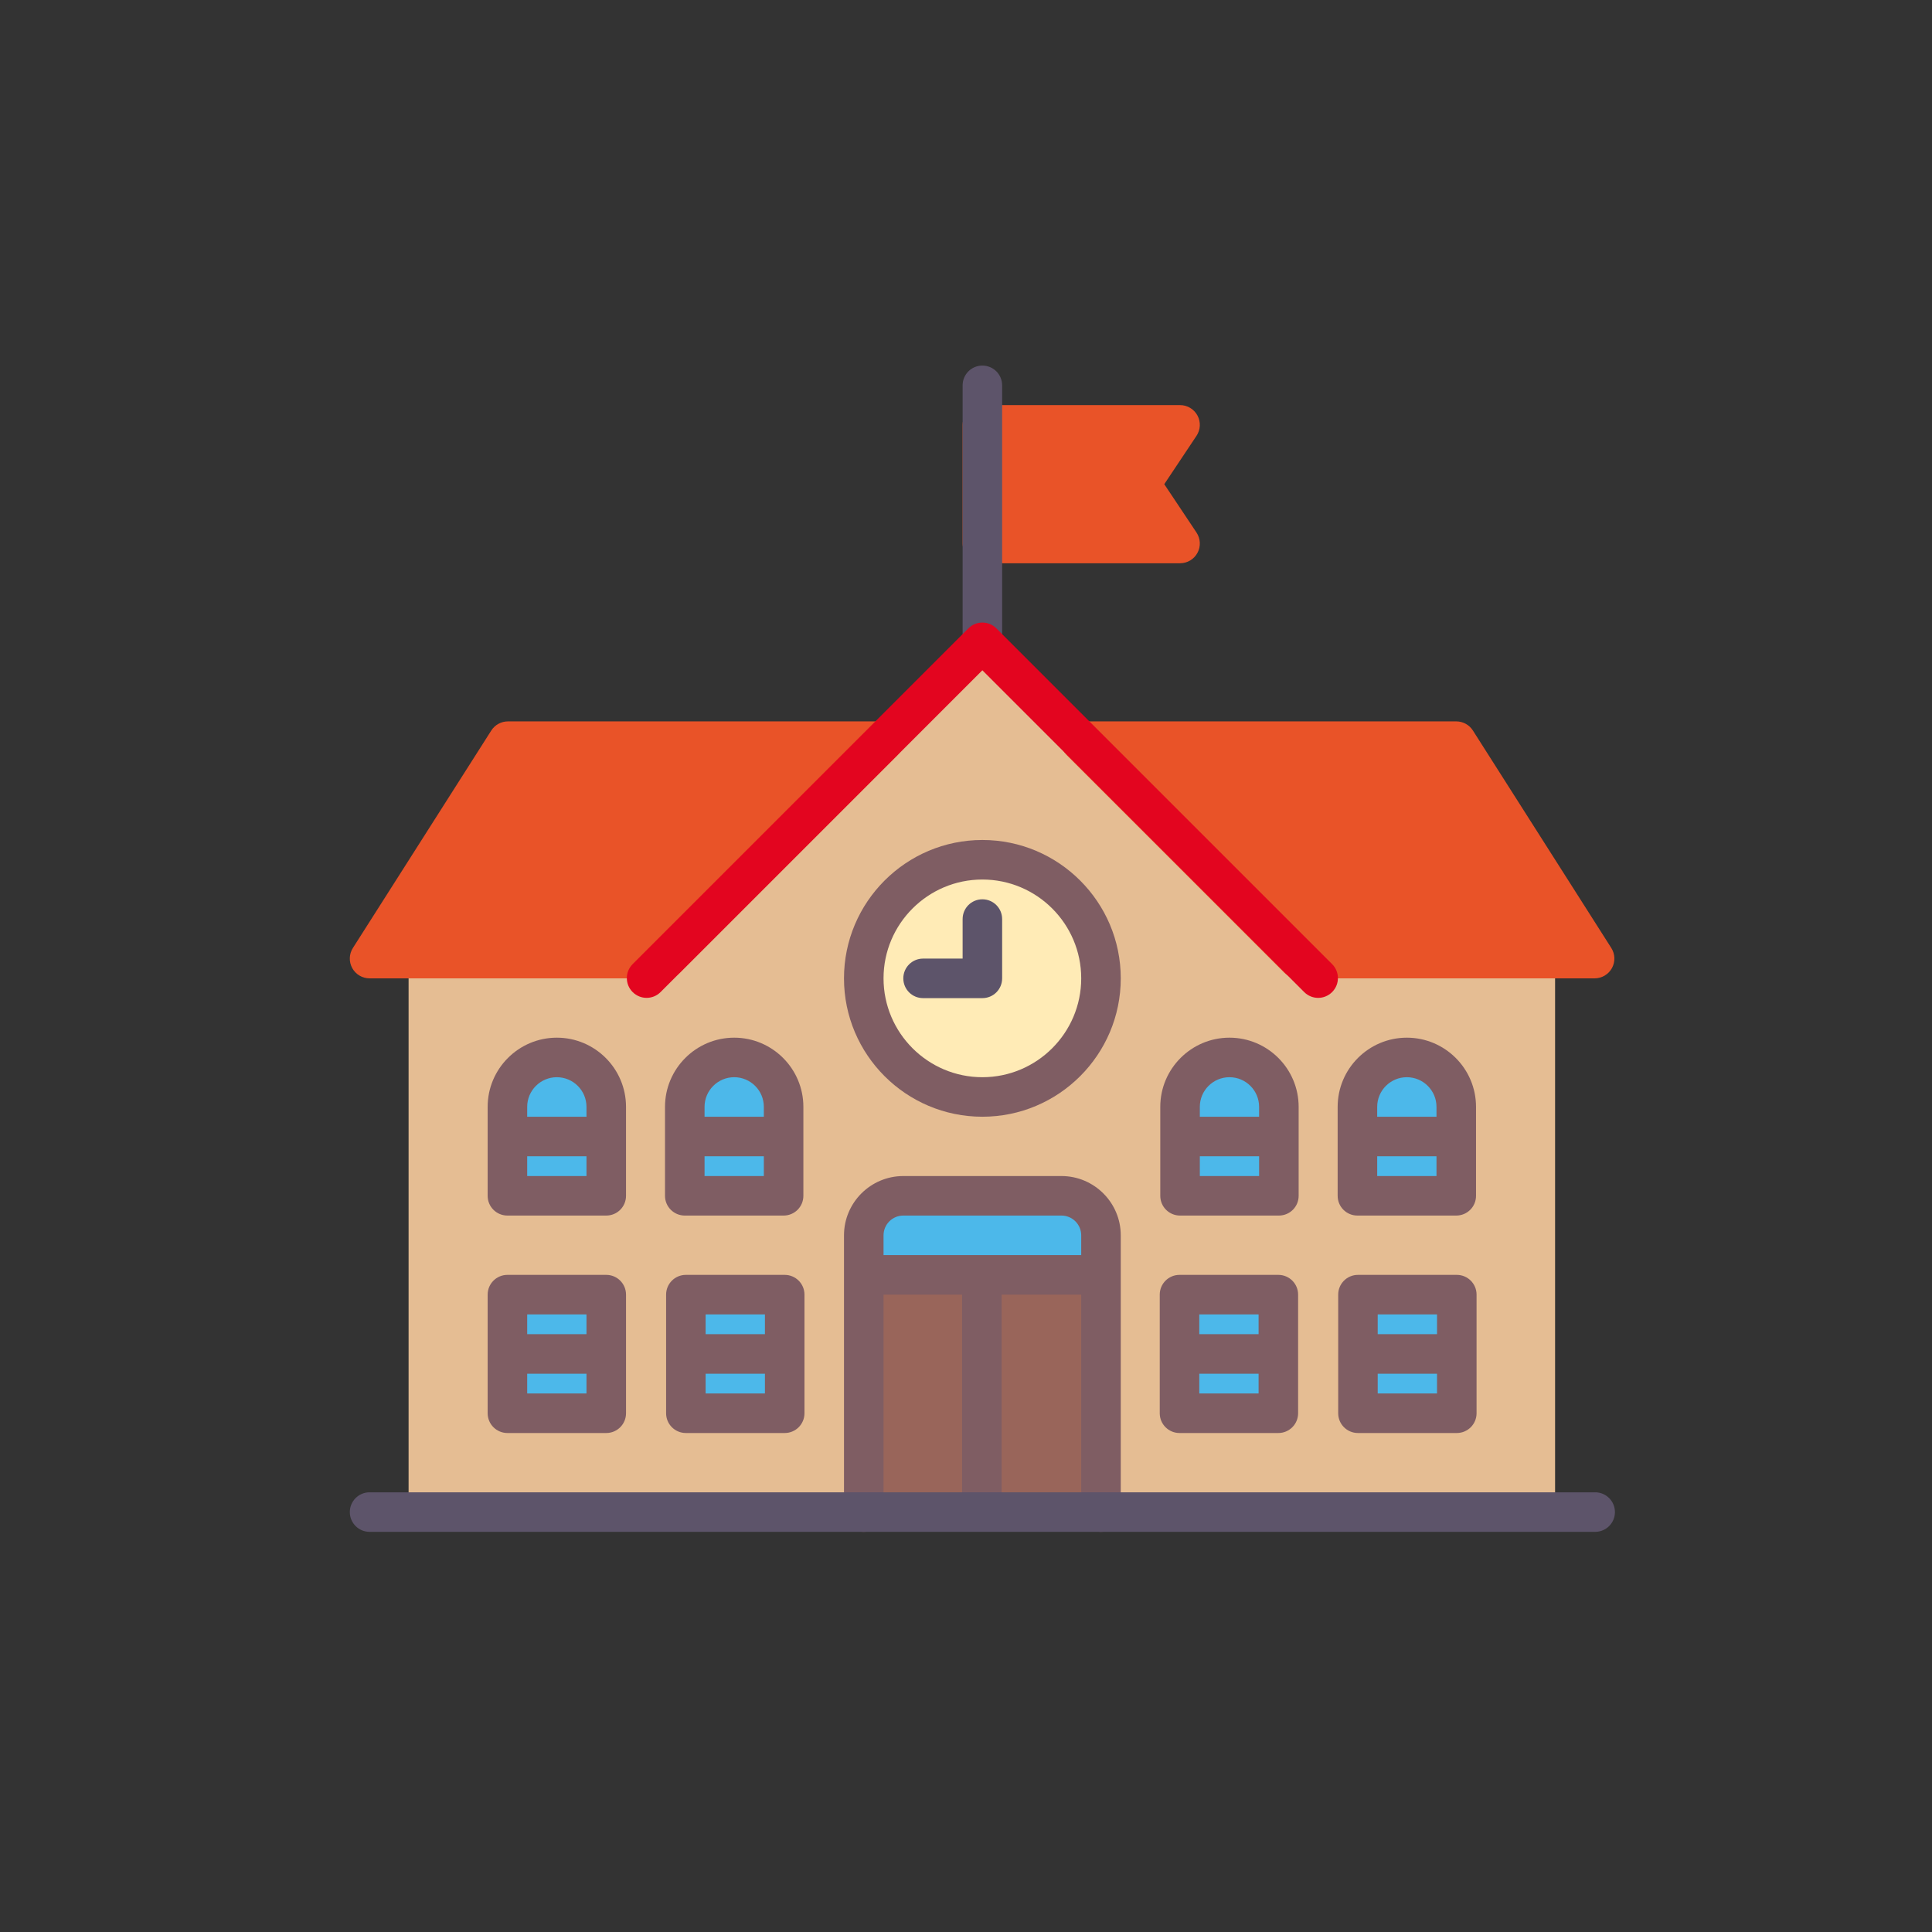
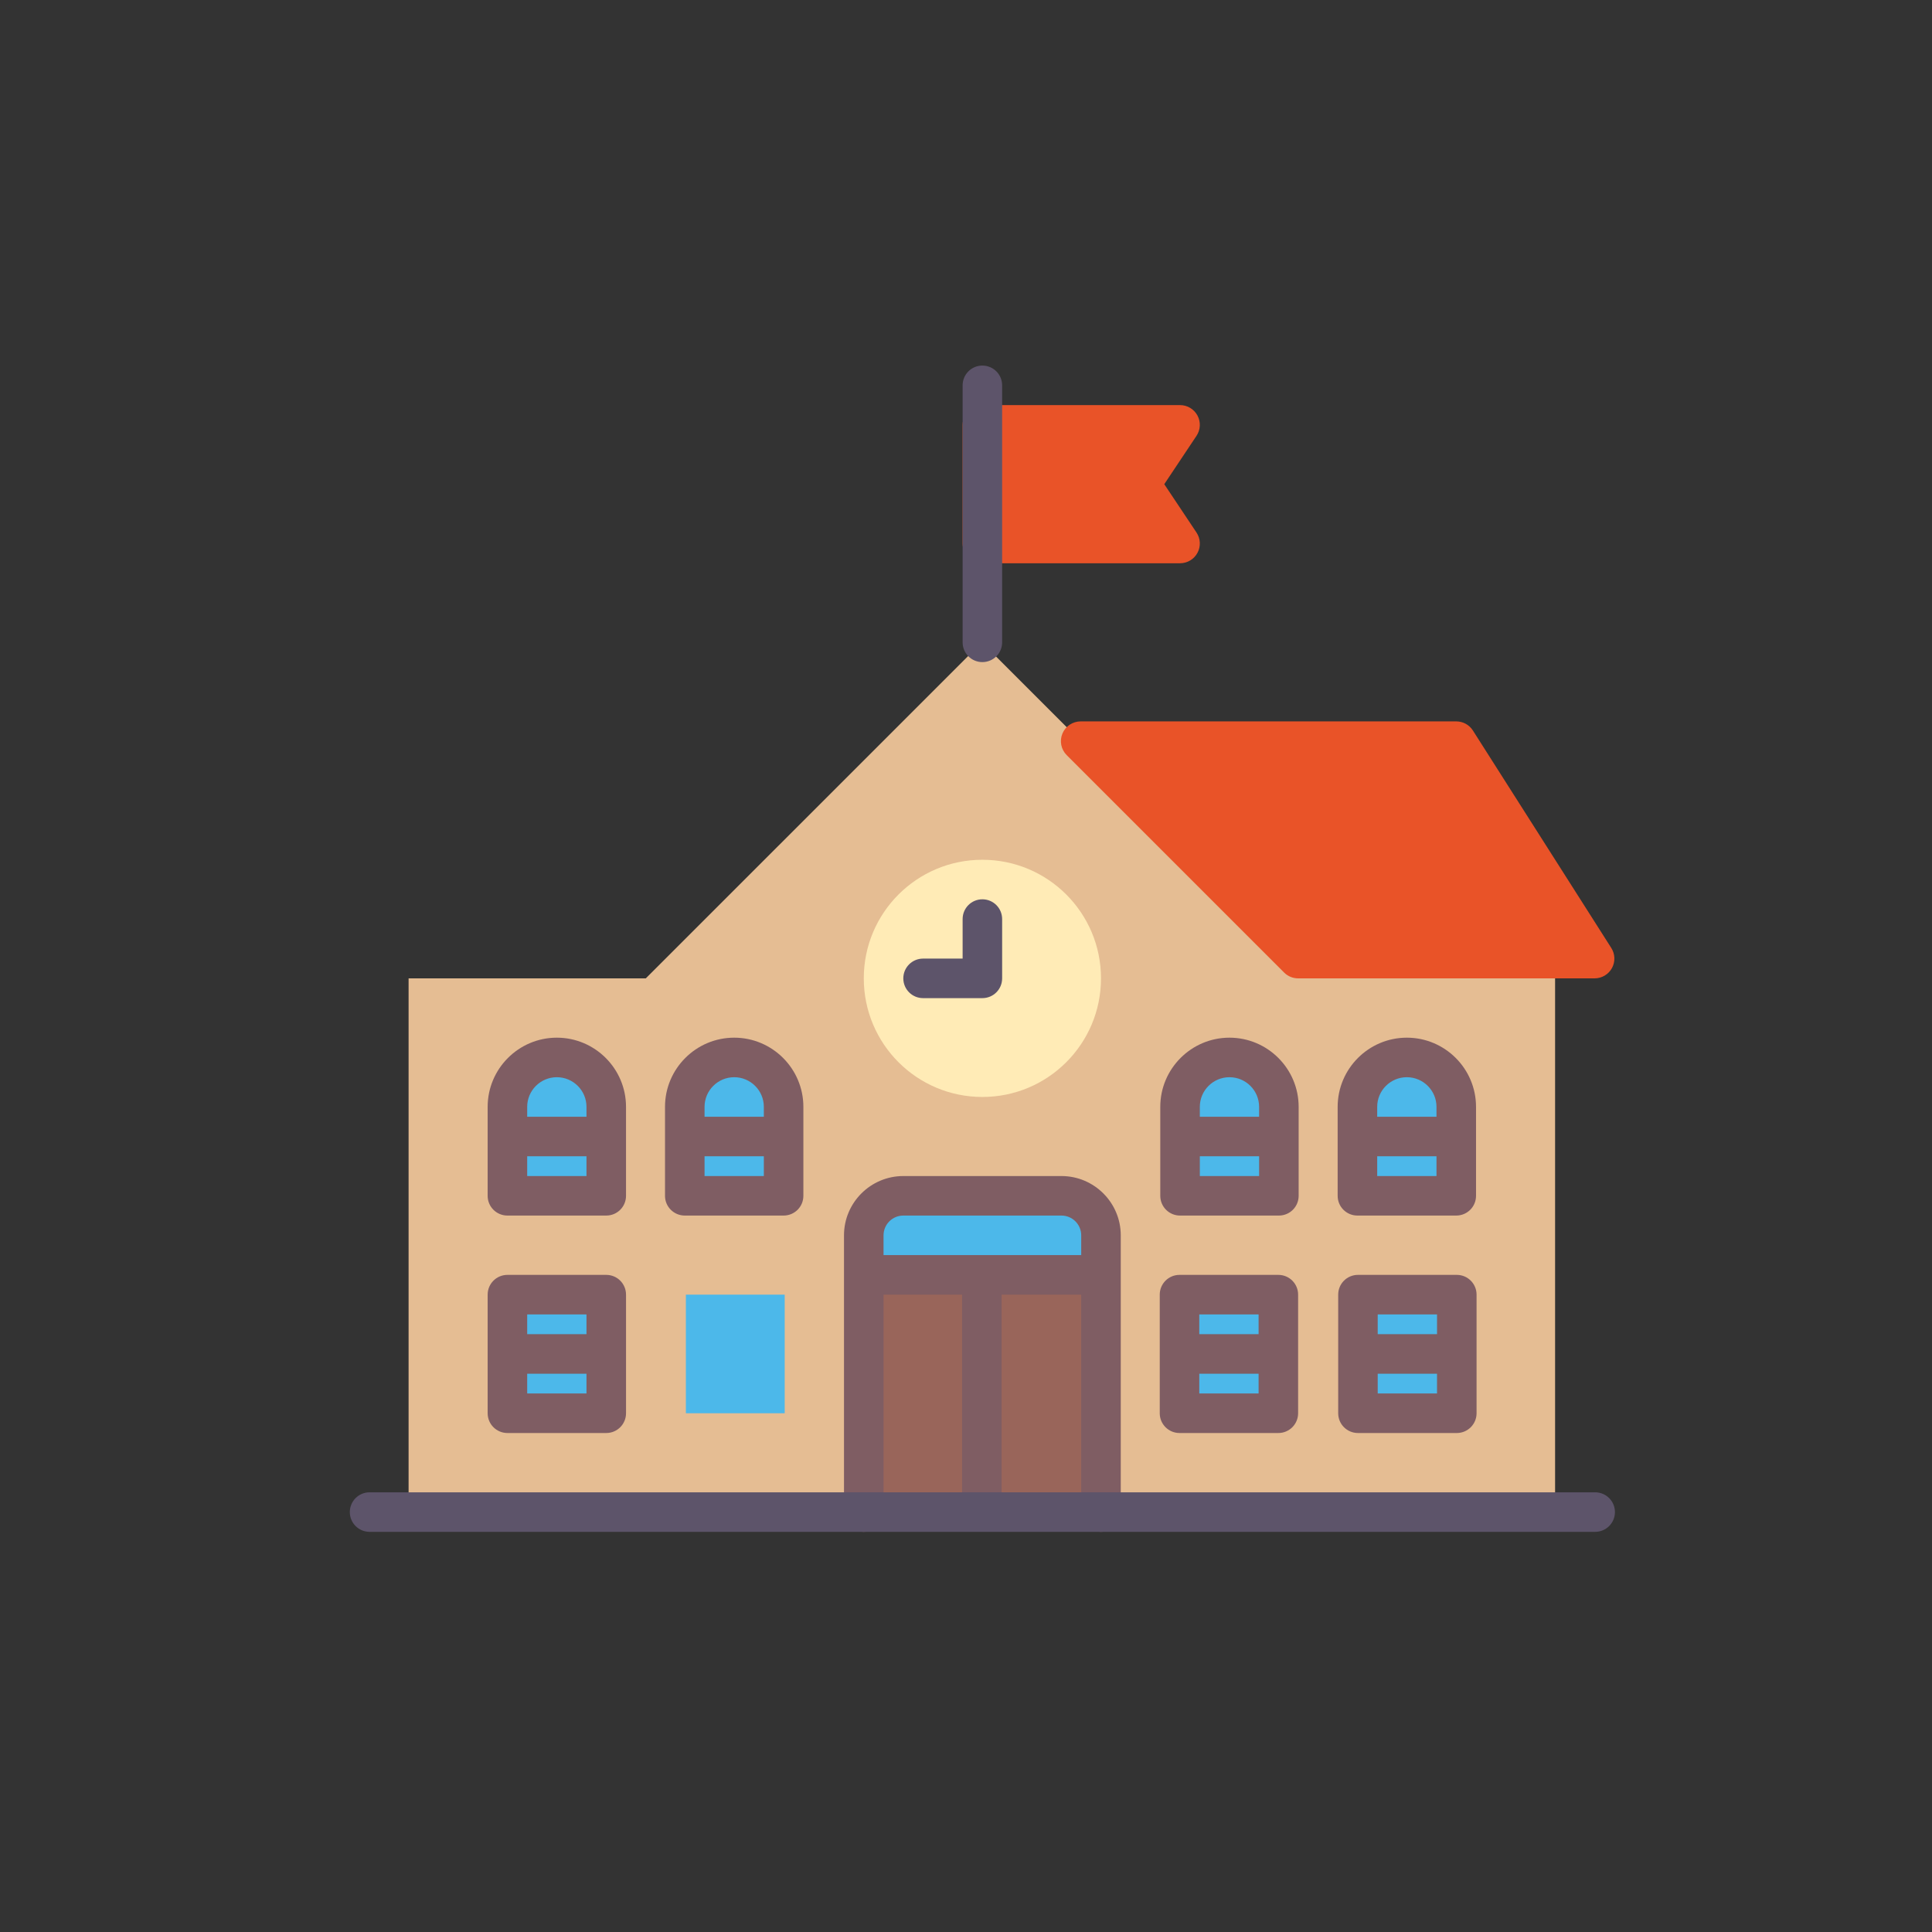
<svg xmlns="http://www.w3.org/2000/svg" version="1.1" id="Layer_1" x="0px" y="0px" width="512px" height="512px" viewBox="0 0 512 512" enable-background="new 0 0 512 512" xml:space="preserve">
  <rect x="0" y="0" width="512" height="512" fill="#333333" stroke="none" />
  <g>
    <g>
      <polygon fill="#E5BD93" points="412.114,400.717 108.282,400.717 108.282,259.275 171.144,259.275 260.201,170.225     349.26,259.275 412.114,259.275   " />
    </g>
    <g>
      <rect x="228.765" y="337.855" fill="#99655A" width="62.867" height="62.861" />
    </g>
    <g>
      <path fill="#4CB8EA" d="M290.32,316.904h-60.244c-0.724,0-1.312,0.58-1.312,1.305v19.646h62.867v-19.646    C291.632,317.484,291.044,316.904,290.32,316.904z" />
    </g>
    <g>
      <path fill="#E95328" d="M308.544,128.315l8.537-12.805c1.076-1.609,1.182-3.682,0.266-5.383c-0.909-1.707-2.691-2.771-4.621-2.771    h-52.389c-2.895,0-5.232,2.346-5.232,5.24v31.432c0,2.9,2.338,5.238,5.232,5.238h52.389c1.93,0,3.712-1.057,4.621-2.766    c0.916-1.707,0.811-3.773-0.266-5.381L308.544,128.315z" />
    </g>
    <g>
      <g>
        <path fill="#5D546A" d="M260.337,175.463c-2.895,0-5.232-2.344-5.232-5.238v-68.102c0-2.9,2.338-5.24,5.232-5.24     c2.902,0,5.24,2.34,5.24,5.24v68.102C265.577,173.119,263.239,175.463,260.337,175.463z" />
      </g>
    </g>
    <g>
      <path fill="#E95328" d="M281.549,194.41c0.804-1.961,2.728-3.234,4.844-3.234h99.53c1.795,0,3.459,0.914,4.417,2.424l36.67,57.623    c1.027,1.613,1.089,3.66,0.173,5.337c-0.921,1.67-2.678,2.715-4.59,2.715h-78.579c-1.392,0-2.722-0.551-3.698-1.533    l-57.629-57.628C281.184,198.617,280.738,196.371,281.549,194.41z" />
    </g>
    <g>
-       <path fill="#E95328" d="M238.989,194.41c-0.81-1.961-2.721-3.234-4.843-3.234h-99.531c-1.794,0-3.458,0.914-4.423,2.424    l-36.67,57.623c-1.027,1.613-1.089,3.66-0.174,5.337c0.922,1.67,2.686,2.715,4.597,2.715h78.579c1.393,0,2.723-0.551,3.699-1.533    l57.628-57.623C239.349,198.617,239.8,196.371,238.989,194.41z" />
-     </g>
+       </g>
    <g>
      <g>
-         <path fill="#E3051F" d="M349.327,264.447c-1.342,0-2.678-0.514-3.705-1.541l-85.285-85.277l-85.278,85.277     c-2.041,2.049-5.356,2.049-7.404,0c-2.048-2.047-2.048-5.355,0-7.404l88.983-88.984c2.048-2.047,5.357-2.047,7.405,0     l88.983,88.984c2.048,2.048,2.048,5.357,0,7.404C352.006,263.933,350.664,264.447,349.327,264.447z" />
-       </g>
+         </g>
    </g>
    <g>
      <path fill="#FFEBB6" d="M260.337,227.846c17.364,0,31.438,14.066,31.438,31.429c0,17.363-14.073,31.432-31.438,31.432    c-17.357,0-31.424-14.068-31.424-31.432C228.913,241.912,242.979,227.846,260.337,227.846z" />
    </g>
    <g>
      <path fill="#5D546A" d="M260.337,238.324c-2.895,0-5.232,2.338-5.232,5.24v10.473h-10.479c-2.895,0-5.239,2.344-5.239,5.238    c0,2.902,2.345,5.24,5.239,5.24h15.712c2.902,0,5.24-2.338,5.24-5.24v-15.71C265.577,240.662,263.239,238.324,260.337,238.324z" />
    </g>
    <g>
      <g>
        <path fill="#4CB8EA" d="M338.774,293.328c0-7.23-5.864-13.094-13.096-13.094c-7.237,0-13.096,5.863-13.096,13.094     c0,0.893,0.094,1.77,0.267,2.617h-0.267v20.959h26.191v-20.959h-0.26C338.688,295.097,338.774,294.22,338.774,293.328z" />
      </g>
      <g>
        <path fill="#7F5D63" d="M325.821,274.994c-10.107,0-18.335,8.227-18.335,18.334v23.576c0,2.895,2.345,5.232,5.239,5.232h26.191     c2.9,0,5.239-2.338,5.239-5.232v-23.576C344.156,283.22,335.929,274.994,325.821,274.994z M325.821,285.472     c4.336,0,7.855,3.52,7.855,7.855v2.617h-15.711v-2.617C317.966,288.992,321.491,285.472,325.821,285.472z M317.966,311.664v-5.24     h15.711v5.24H317.966z" />
      </g>
    </g>
    <g>
      <g>
        <rect x="181.765" y="343.094" fill="#4CB8EA" width="26.19" height="31.432" />
      </g>
      <g>
-         <path fill="#7F5D63" d="M207.955,337.855h-26.19c-2.901,0-5.24,2.338-5.24,5.238v31.432c0,2.895,2.339,5.238,5.24,5.238h26.19     c2.896,0,5.239-2.344,5.239-5.238v-31.432C213.194,340.193,210.851,337.855,207.955,337.855z M202.716,348.334v5.232h-15.719     v-5.232H202.716z M186.997,369.285v-5.238h15.719v5.238H186.997z" />
-       </g>
+         </g>
    </g>
    <g>
      <g>
        <rect x="134.474" y="343.094" fill="#4CB8EA" width="26.19" height="31.432" />
      </g>
      <g>
        <path fill="#7F5D63" d="M160.664,337.855h-26.19c-2.896,0-5.24,2.338-5.24,5.238v31.432c0,2.895,2.345,5.238,5.24,5.238h26.19     c2.896,0,5.239-2.344,5.239-5.238v-31.432C165.903,340.193,163.56,337.855,160.664,337.855z M155.425,348.334v5.232h-15.713     v-5.232H155.425z M139.712,369.285v-5.238h15.713v5.238H139.712z" />
      </g>
    </g>
    <g>
      <g>
        <rect x="359.874" y="343.094" fill="#4CB8EA" width="26.191" height="31.432" />
      </g>
      <g>
        <path fill="#7F5D63" d="M386.065,337.855h-26.191c-2.9,0-5.238,2.338-5.238,5.238v31.432c0,2.895,2.338,5.238,5.238,5.238h26.191     c2.896,0,5.24-2.344,5.24-5.238v-31.432C391.306,340.193,388.961,337.855,386.065,337.855z M380.826,348.334v5.232h-15.718     v-5.232H380.826z M365.108,369.285v-5.238h15.718v5.238H365.108z" />
      </g>
    </g>
    <g>
      <g>
        <rect x="312.583" y="343.094" fill="#4CB8EA" width="26.191" height="31.432" />
      </g>
      <g>
        <path fill="#7F5D63" d="M338.774,337.855h-26.191c-2.895,0-5.239,2.338-5.239,5.238v31.432c0,2.895,2.345,5.238,5.239,5.238     h26.191c2.895,0,5.239-2.344,5.239-5.238v-31.432C344.014,340.193,341.669,337.855,338.774,337.855z M333.541,348.334v5.232     h-15.718v-5.232H333.541z M317.823,369.285v-5.238h15.718v5.238H317.823z" />
      </g>
    </g>
    <g>
      <g>
        <path fill="#4CB8EA" d="M385.781,293.328c0-7.23-5.864-13.094-13.103-13.094c-7.23,0-13.095,5.863-13.095,13.094     c0,0.893,0.093,1.77,0.266,2.617h-0.266v20.959h26.197v-20.959h-0.267C385.688,295.097,385.781,294.22,385.781,293.328z" />
      </g>
      <g>
        <path fill="#7F5D63" d="M372.828,274.994c-10.114,0-18.335,8.227-18.335,18.334v23.576c0,2.895,2.338,5.232,5.239,5.232h26.19     c2.896,0,5.24-2.338,5.24-5.232v-23.576C391.163,283.22,382.936,274.994,372.828,274.994z M372.828,285.472     c4.33,0,7.856,3.52,7.856,7.855v2.617h-15.713v-2.617C364.972,288.992,368.491,285.472,372.828,285.472z M364.972,311.664v-5.24     h15.713v5.24H364.972z" />
      </g>
    </g>
    <g>
      <g>
        <path fill="#4CB8EA" d="M160.522,293.328c0-7.23-5.865-13.094-13.103-13.094c-7.231,0-13.095,5.863-13.095,13.094     c0,0.893,0.092,1.77,0.266,2.617h-0.266v20.959h26.197v-20.959h-0.26C160.429,295.097,160.522,294.22,160.522,293.328z" />
      </g>
      <g>
        <path fill="#7F5D63" d="M147.568,274.994c-10.114,0-18.335,8.227-18.335,18.334v23.576c0,2.895,2.345,5.232,5.24,5.232h26.19     c2.896,0,5.239-2.338,5.239-5.232v-23.576C165.903,283.22,157.677,274.994,147.568,274.994z M147.568,285.472     c4.331,0,7.856,3.52,7.856,7.855v2.617h-15.713v-2.617C139.712,288.992,143.238,285.472,147.568,285.472z M139.712,311.664v-5.24     h15.713v5.24H139.712z" />
      </g>
    </g>
    <g>
      <g>
        <path fill="#4CB8EA" d="M207.522,293.328c0-7.23-5.864-13.094-13.096-13.094s-13.096,5.863-13.096,13.094     c0,0.893,0.093,1.77,0.266,2.617h-0.266v20.959h26.191v-20.959h-0.266C207.43,295.097,207.522,294.22,207.522,293.328z" />
      </g>
      <g>
        <path fill="#7F5D63" d="M194.569,274.994c-10.107,0-18.336,8.227-18.336,18.334v23.576c0,2.895,2.352,5.232,5.24,5.232h26.191     c2.9,0,5.239-2.338,5.239-5.232v-23.576C212.904,283.22,204.683,274.994,194.569,274.994z M194.569,285.472     c4.336,0,7.855,3.52,7.855,7.855v2.617h-15.712v-2.617C186.713,288.992,190.239,285.472,194.569,285.472z M186.713,311.664v-5.24     h15.712v5.24H186.713z" />
      </g>
    </g>
    <g>
-       <path fill="#7F5D63" d="M260.337,295.945c-20.221,0-36.67-16.447-36.67-36.67c0-20.22,16.449-36.669,36.67-36.669    c20.229,0,36.677,16.449,36.677,36.669C297.014,279.498,280.565,295.945,260.337,295.945z M260.337,233.084    c-14.438,0-26.19,11.748-26.19,26.191c0,14.445,11.753,26.197,26.19,26.197c14.444,0,26.197-11.752,26.197-26.197    C286.534,244.832,274.781,233.084,260.337,233.084z" />
-     </g>
+       </g>
    <g>
      <path fill="#7F5D63" d="M281.295,311.664h-41.909c-8.666,0-15.719,7.053-15.719,15.713v73.34c0,2.895,2.345,5.238,5.24,5.238    c2.9,0,5.239-2.344,5.239-5.238v-57.623h20.815v57.623h10.473v-57.623h21.1v57.623c0,2.895,2.339,5.238,5.234,5.238    c2.9,0,5.245-2.344,5.245-5.238v-73.34C297.014,318.717,289.962,311.664,281.295,311.664z M286.534,332.615h-52.388v-5.238    c0-2.889,2.345-5.24,5.239-5.24h41.909c2.896,0,5.239,2.352,5.239,5.24V332.615z" />
    </g>
    <g>
      <g>
        <path fill="#5D546A" d="M422.735,405.955H97.945c-2.896,0-5.239-2.344-5.239-5.238c0-2.896,2.344-5.24,5.239-5.24h324.79     c2.896,0,5.24,2.344,5.24,5.24C427.976,403.611,425.631,405.955,422.735,405.955z" />
      </g>
    </g>
  </g>
</svg>